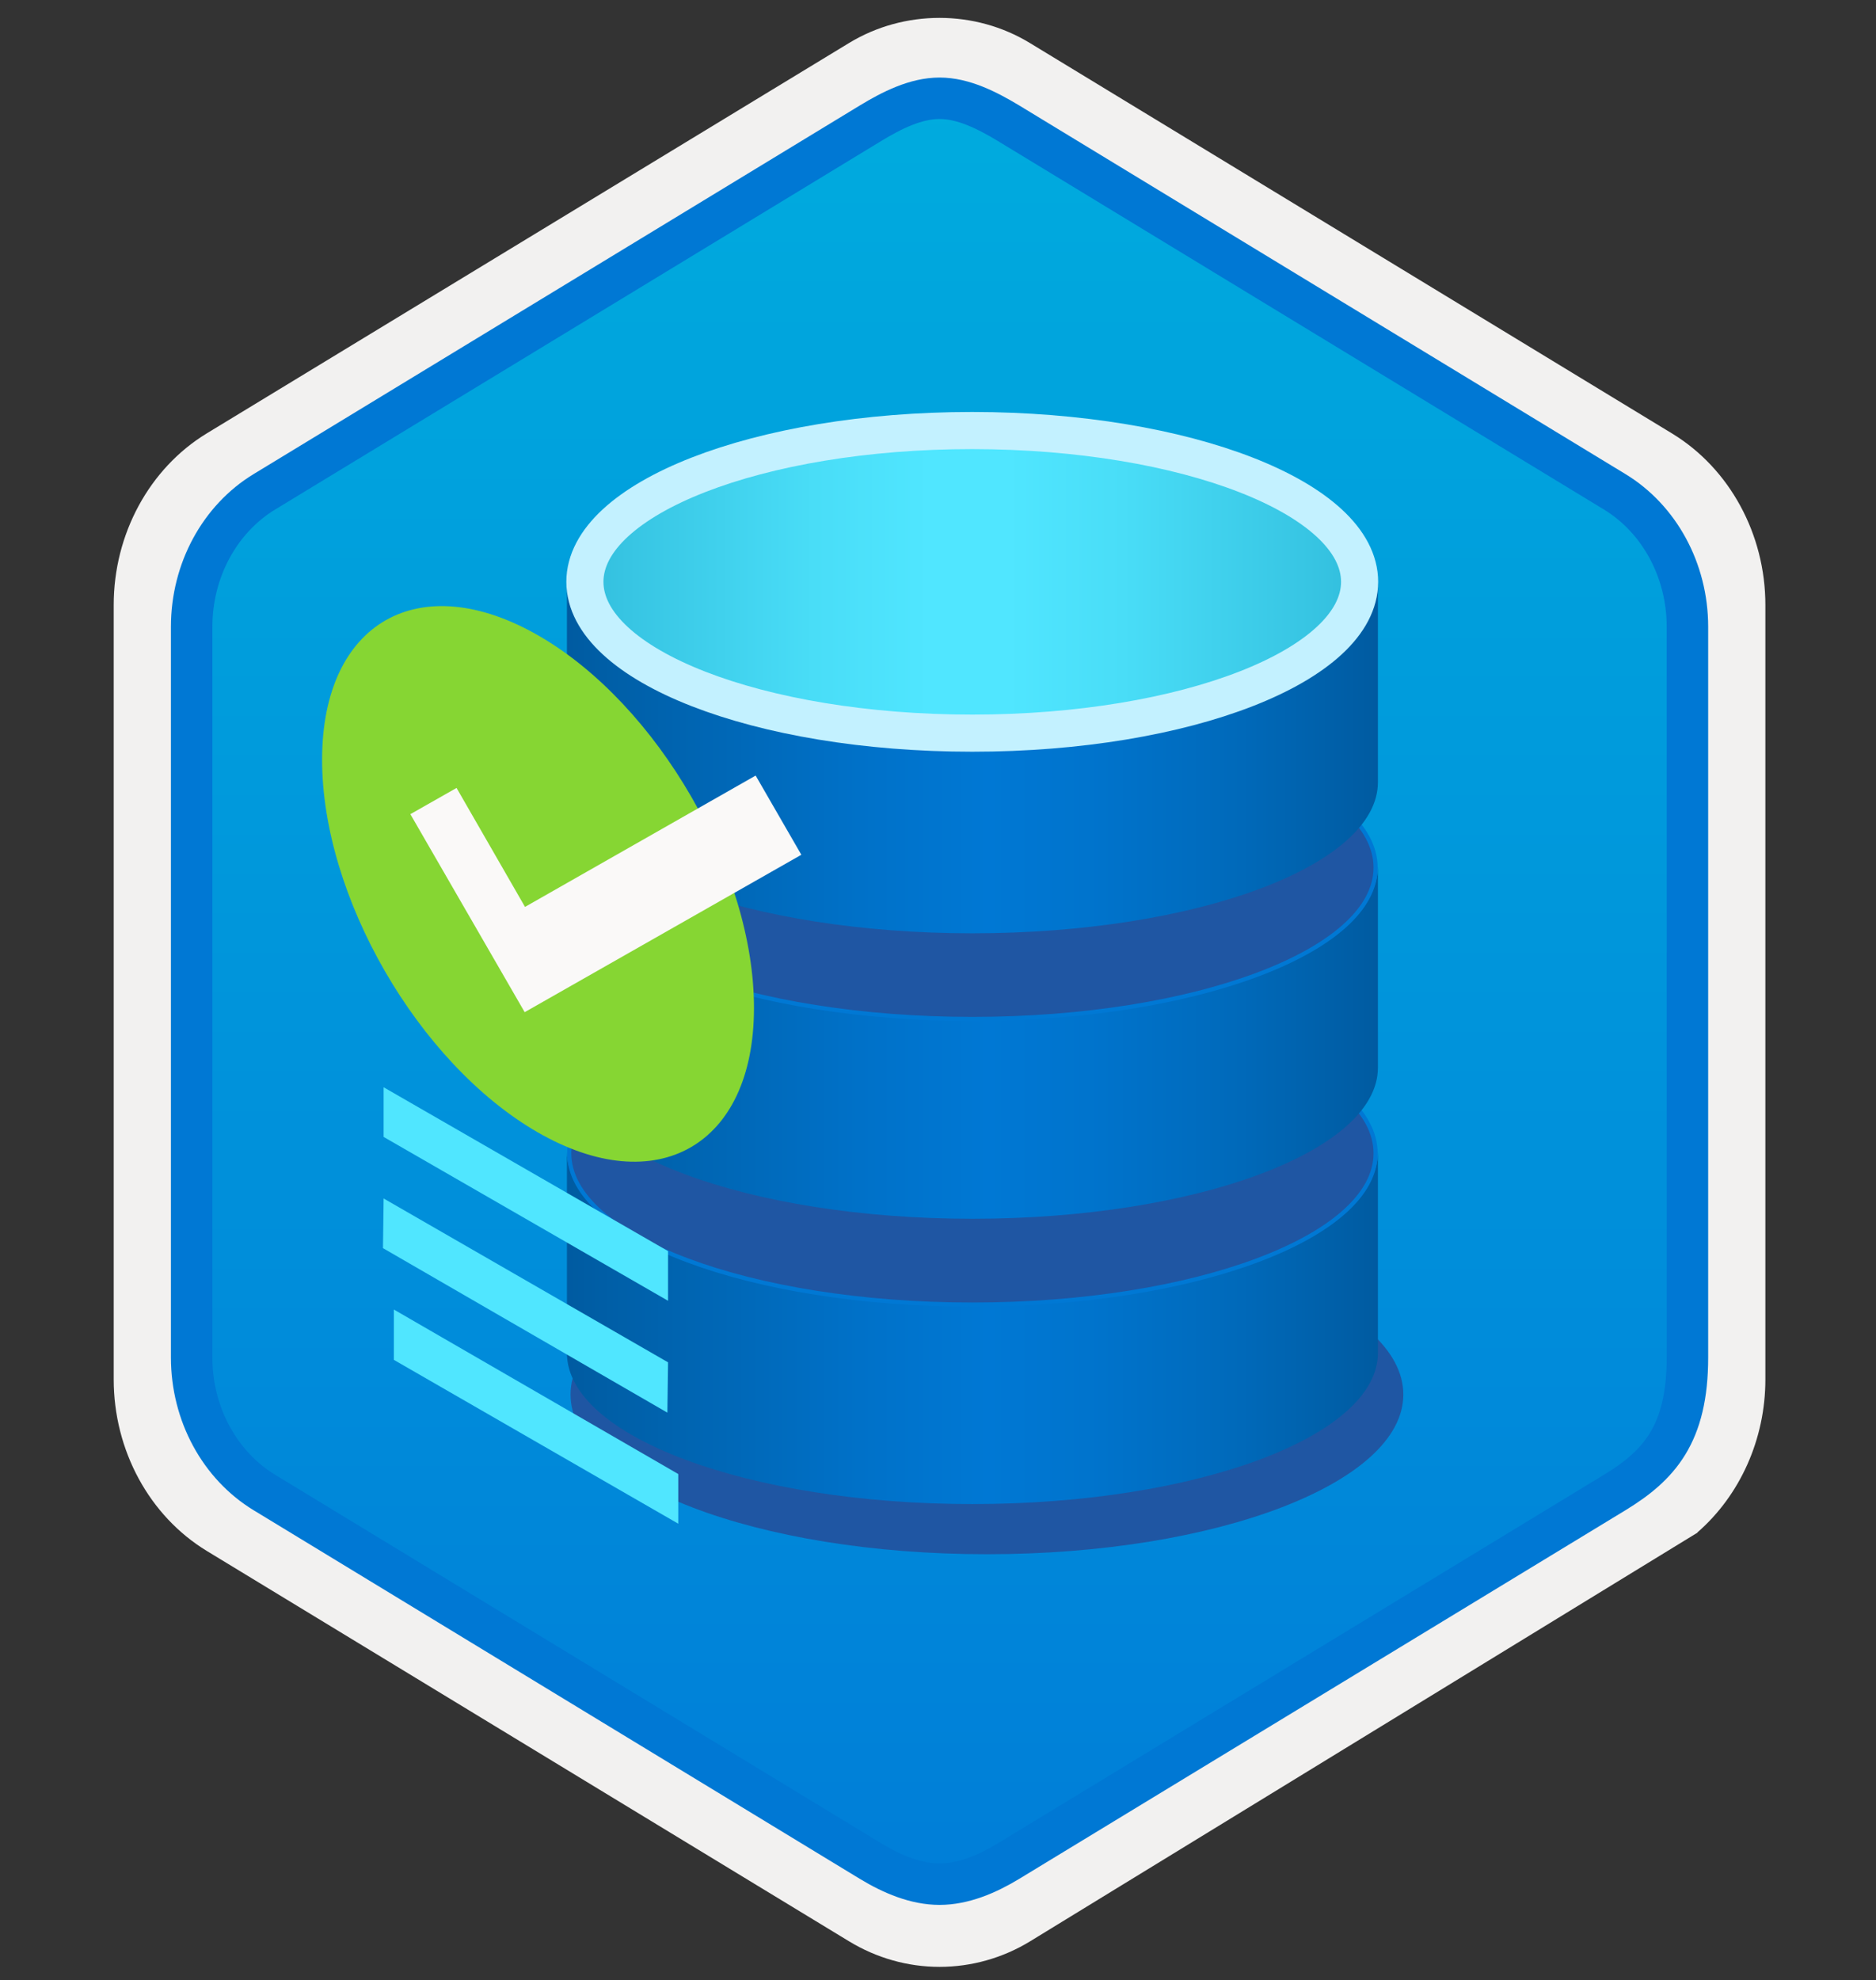
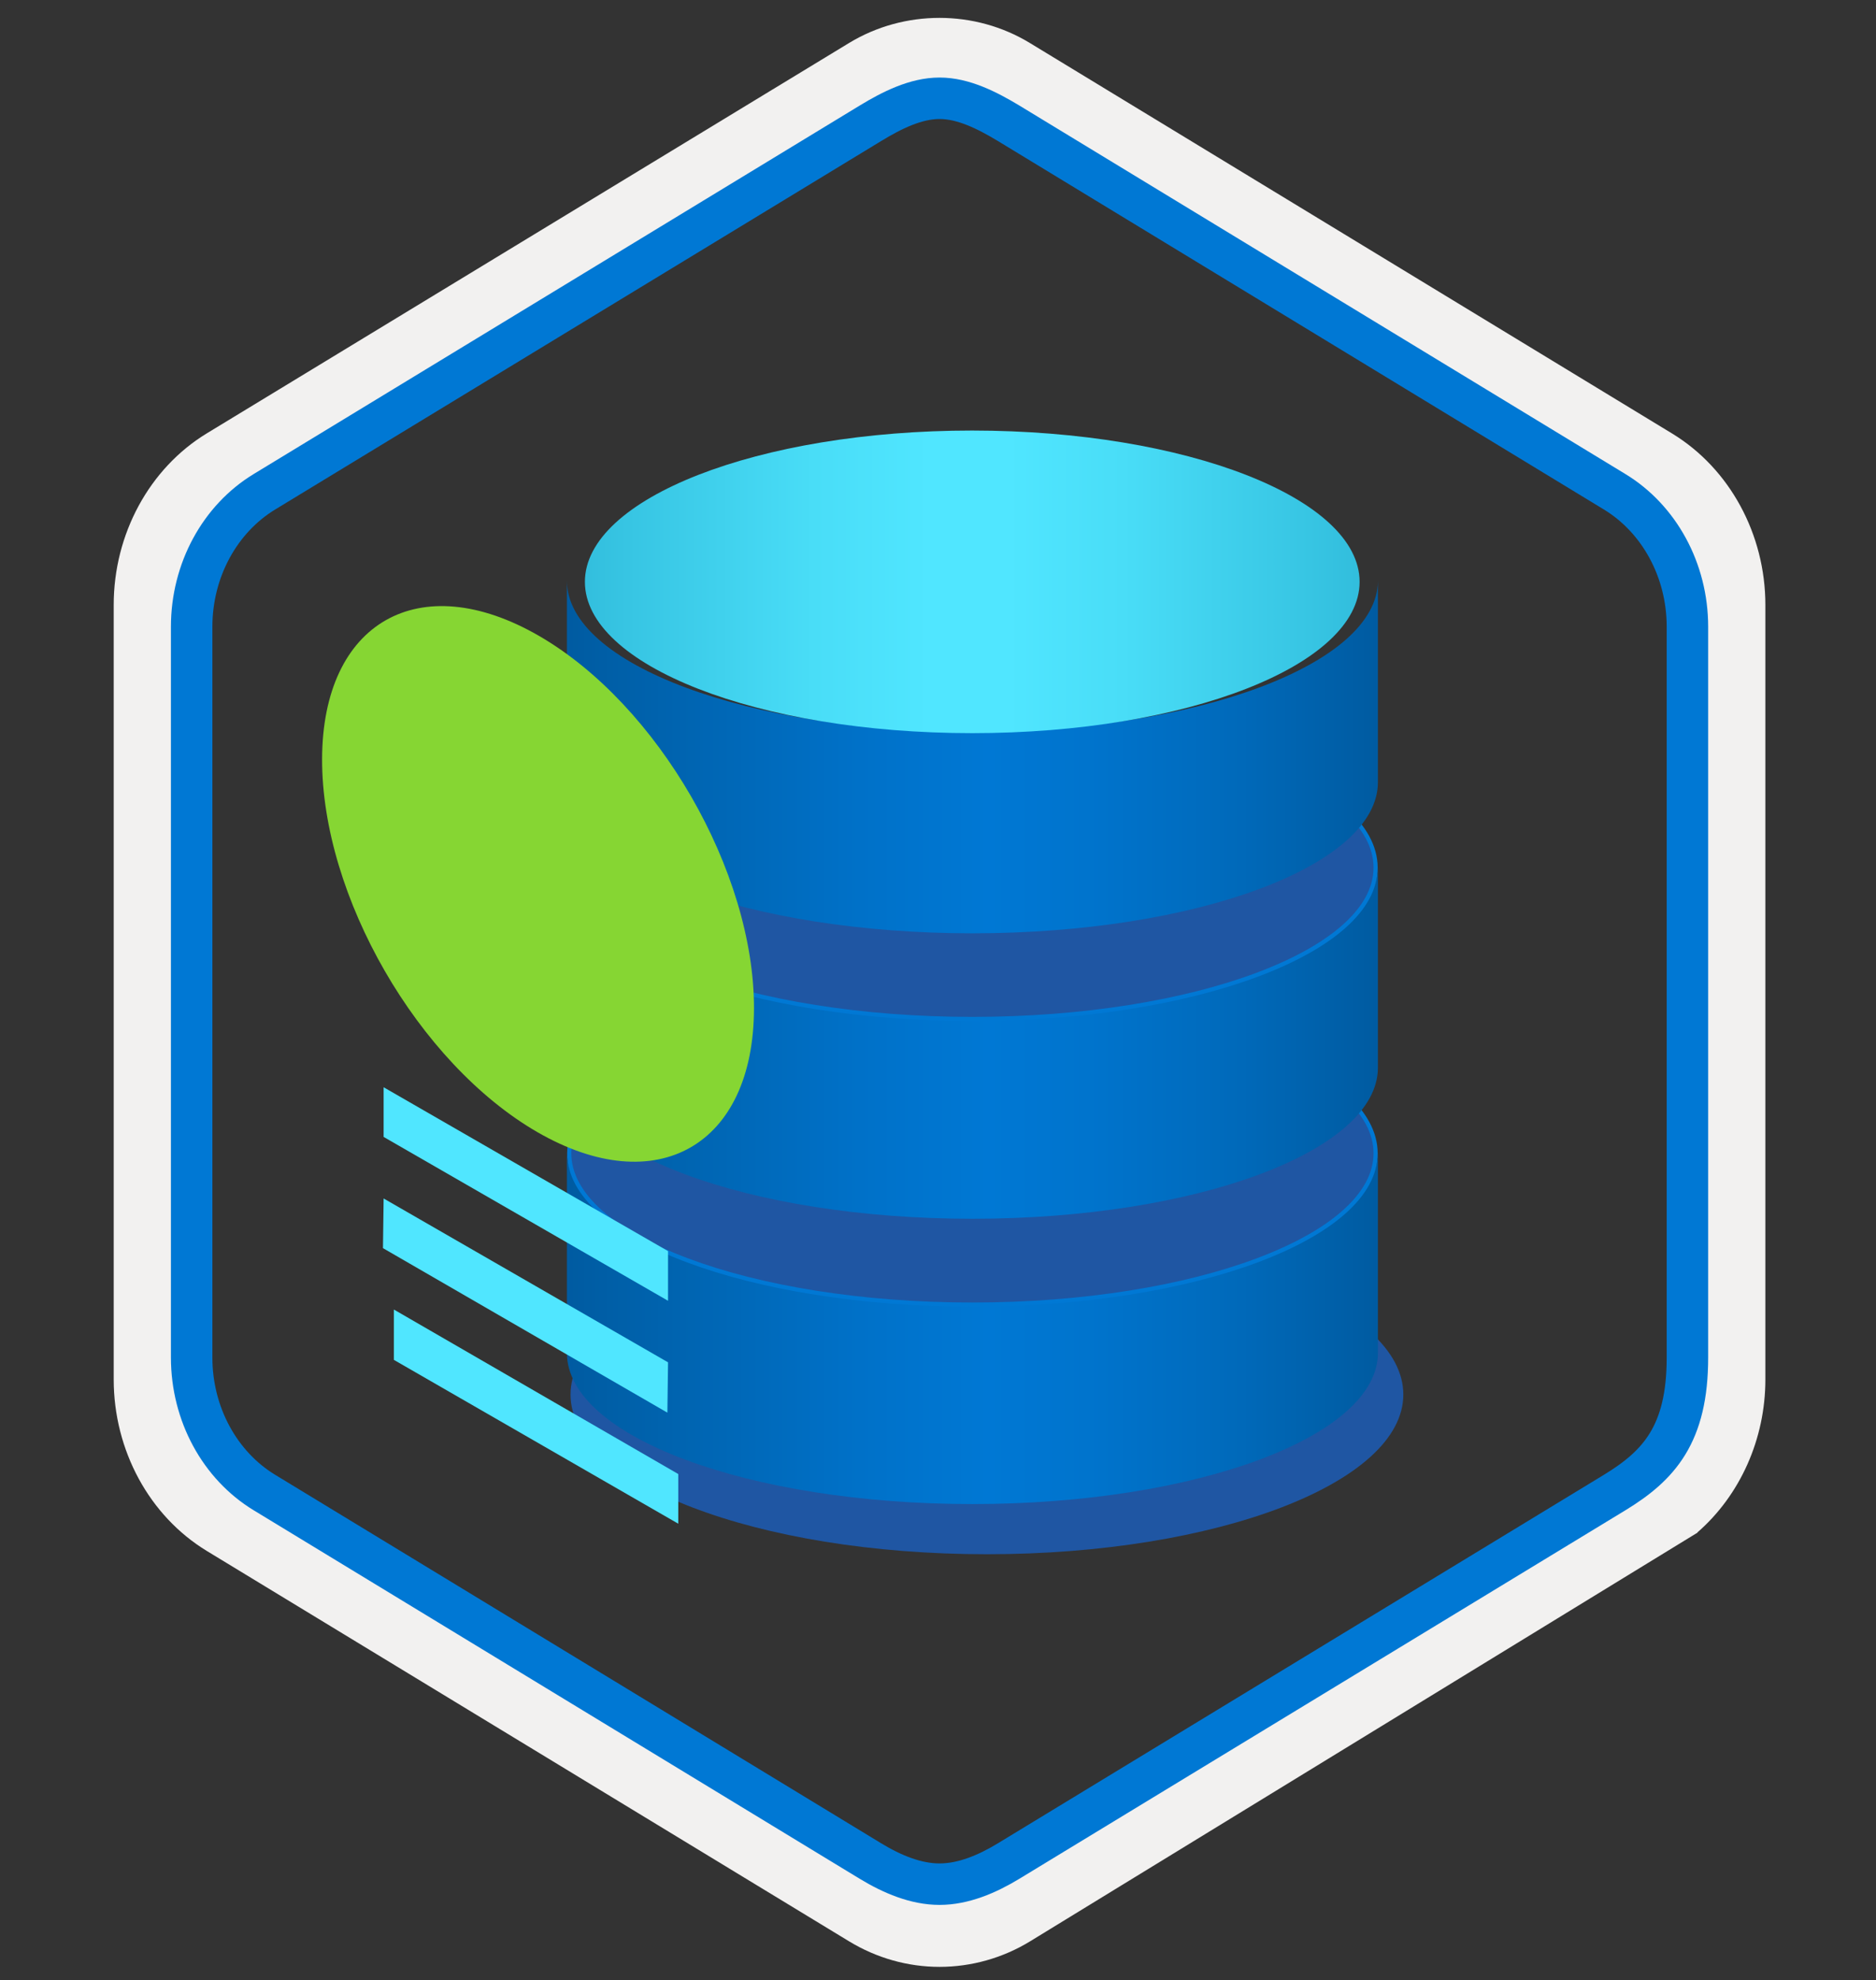
<svg xmlns="http://www.w3.org/2000/svg" width="181" height="191" viewBox="0 0 181 191" fill="none">
  <rect x="0" y="0" width="181" height="191" fill="#333333" stroke="none" />
  <path d="M90.649 189.725C87.593 189.725 84.582 188.878 81.918 187.259L19.943 149.599C14.406 146.225 10.971 139.9 10.971 133.061V58.346C10.971 51.522 14.406 45.182 19.943 41.808L81.918 4.148C87.245 0.91 94.068 0.925 99.364 4.148L161.339 41.823C166.877 45.197 170.327 51.522 170.327 58.361V133.061C170.327 138.826 167.876 144.243 163.775 147.813V147.84L99.364 187.274C96.731 188.878 93.705 189.725 90.649 189.725ZM90.001 8.678C88.049 8.678 85.572 9.89 83.862 10.934L23.105 48.129C19.353 50.413 17.238 57.01 17.238 61.761L17.869 133.061C17.869 137.812 21.068 142.08 24.821 144.364L85.216 180.746C88.651 182.834 91.441 182.834 94.876 180.746L156.084 144.274C159.836 141.989 162.855 137.797 162.855 133.061V59.413C162.855 54.678 160.122 49.782 156.355 47.497L95.779 10.934C94.069 9.89 91.953 8.678 90.001 8.678Z" fill="#F2F1F0" />
-   <path fill-rule="evenodd" clip-rule="evenodd" d="M82.751 12.258C85.202 10.76 87.925 10.004 90.649 10.004C93.372 10.004 96.096 10.76 98.547 12.258L154.682 46.59C159.705 49.661 162.807 55.411 162.807 61.66V129.763C162.807 135.996 159.705 141.761 154.682 144.833L98.547 179.164C96.096 180.662 93.372 181.419 90.649 181.419C87.925 181.419 85.202 180.677 82.751 179.164L26.616 144.833C21.593 141.761 18.491 135.996 18.491 129.763V61.66C18.491 55.426 21.593 49.676 26.616 46.59L82.751 12.258Z" fill="url(#paint0_linear)" />
  <path d="M97.321 11.895L155.786 47.437C160.068 50.039 162.807 54.987 162.807 60.464V130.943C162.807 138.361 160.053 141.368 155.786 143.97L97.321 179.512C95.233 180.783 92.933 181.747 90.649 181.747C88.364 181.747 86.064 180.783 83.976 179.512L25.511 143.97C21.229 141.368 18.491 136.42 18.491 130.943V60.464C18.491 54.987 21.229 50.039 25.511 47.437L83.976 11.895C86.064 10.624 88.364 9.48 90.649 9.48C92.949 9.48 95.233 10.639 97.321 11.895Z" stroke="#0078D4" stroke-width="4" />
  <path fill-rule="evenodd" clip-rule="evenodd" d="M135.395 134.515C135.395 143.03 117.409 149.922 95.221 149.922C73.033 149.922 55.047 143.03 55.047 134.515C55.047 125.999 73.033 119.107 95.221 119.107C117.425 119.107 135.395 125.999 135.395 134.515Z" fill="#1F56A3" />
  <path fill-rule="evenodd" clip-rule="evenodd" d="M93.82 125.649C72.221 125.649 54.697 119.123 54.697 111.069V130.503C54.697 138.557 72.206 145.083 93.82 145.083C115.42 145.083 132.944 138.557 132.944 130.503V111.085C132.928 119.139 115.42 125.649 93.82 125.649Z" fill="url(#paint1_linear)" />
  <path fill-rule="evenodd" clip-rule="evenodd" d="M132.721 111.244C132.721 119.298 115.308 125.84 93.82 125.84C72.333 125.84 54.92 119.314 54.92 111.244C54.92 103.174 72.349 96.648 93.82 96.648C115.308 96.648 132.721 103.19 132.721 111.244Z" fill="#1F56A3" />
  <path d="M132.721 111.244C132.721 119.298 115.308 125.84 93.82 125.84C72.333 125.84 54.92 119.314 54.92 111.244C54.92 103.174 72.349 96.648 93.82 96.648C115.308 96.648 132.721 103.19 132.721 111.244Z" stroke="#0078D4" stroke-width="0.398" />
  <path fill-rule="evenodd" clip-rule="evenodd" d="M93.82 98.129C72.221 98.129 54.697 91.603 54.697 83.549V102.983C54.697 111.037 72.206 117.563 93.82 117.563C115.42 117.563 132.944 111.037 132.944 102.983V83.549C132.928 91.603 115.42 98.129 93.82 98.129Z" fill="url(#paint2_linear)" />
  <path fill-rule="evenodd" clip-rule="evenodd" d="M132.721 83.692C132.721 91.746 115.308 98.288 93.82 98.288C72.333 98.288 54.92 91.762 54.92 83.692C54.92 75.622 72.349 69.097 93.82 69.097C115.308 69.097 132.721 75.622 132.721 83.692Z" fill="#1F56A3" />
  <path d="M132.721 83.692C132.721 91.746 115.308 98.288 93.82 98.288C72.333 98.288 54.92 91.762 54.92 83.692C54.92 75.622 72.349 69.097 93.82 69.097C115.308 69.097 132.721 75.622 132.721 83.692Z" stroke="#0078D4" stroke-width="0.398" />
  <path fill-rule="evenodd" clip-rule="evenodd" d="M93.82 70.593C72.221 70.593 54.697 64.067 54.697 56.013V75.447C54.697 83.501 72.206 90.027 93.82 90.027C115.42 90.027 132.944 83.501 132.944 75.447V56.013C132.928 64.067 115.42 70.593 93.82 70.593Z" fill="url(#paint3_linear)" />
  <path fill-rule="evenodd" clip-rule="evenodd" d="M131.177 56.124C131.177 64.178 114.449 70.72 93.805 70.72C73.161 70.72 56.432 64.194 56.432 56.124C56.432 48.071 73.161 41.529 93.805 41.529C114.449 41.545 131.177 48.071 131.177 56.124Z" fill="url(#paint4_linear)" />
-   <path d="M131.177 56.124C131.177 64.178 114.449 70.72 93.805 70.72C73.161 70.72 56.432 64.194 56.432 56.124C56.432 48.071 73.161 41.529 93.805 41.529C114.449 41.545 131.177 48.071 131.177 56.124Z" stroke="#C3F1FF" stroke-width="3.581" />
  <path d="M51.991 61.329C63.483 67.966 72.778 84.074 72.746 97.285C72.715 110.512 63.355 115.844 51.848 109.207C40.34 102.554 31.044 86.446 31.076 73.219C31.108 60.008 40.467 54.676 51.991 61.329Z" fill="#86D633" />
  <path d="M38 126.317V131.172L65.44 146.977V142.186L38 126.317Z" fill="#50E6FF" />
  <path d="M37.013 115.605L36.95 120.396L64.39 136.265L64.454 131.411L37.013 115.605Z" fill="#50E6FF" />
  <path d="M37.013 104.877V109.668L64.454 125.474V120.683L37.013 104.877Z" fill="#50E6FF" />
-   <path d="M72.906 74.811L77.315 82.451L50.622 97.635L39.592 78.535L44.049 76.004L50.654 87.48L72.906 74.811Z" fill="#FAF9F8" />
  <defs>
    <linearGradient id="paint0_linear" x1="90.649" y1="10.006" x2="90.649" y2="181.421" gradientUnits="userSpaceOnUse">
      <stop stop-color="#00ABDE" />
      <stop offset="1" stop-color="#007ED8" />
    </linearGradient>
    <linearGradient id="paint1_linear" x1="54.698" y1="128.12" x2="132.944" y2="128.12" gradientUnits="userSpaceOnUse">
      <stop stop-color="#005BA1" />
      <stop offset="0.07" stop-color="#0060A9" />
      <stop offset="0.36" stop-color="#0071C8" />
      <stop offset="0.52" stop-color="#0078D4" />
      <stop offset="0.64" stop-color="#0074CD" />
      <stop offset="0.82" stop-color="#006ABB" />
      <stop offset="1" stop-color="#005BA1" />
    </linearGradient>
    <linearGradient id="paint2_linear" x1="54.698" y1="100.6" x2="132.944" y2="100.6" gradientUnits="userSpaceOnUse">
      <stop stop-color="#005BA1" />
      <stop offset="0.07" stop-color="#0060A9" />
      <stop offset="0.36" stop-color="#0071C8" />
      <stop offset="0.52" stop-color="#0078D4" />
      <stop offset="0.64" stop-color="#0074CD" />
      <stop offset="0.82" stop-color="#006ABB" />
      <stop offset="1" stop-color="#005BA1" />
    </linearGradient>
    <linearGradient id="paint3_linear" x1="54.698" y1="73.064" x2="132.944" y2="73.064" gradientUnits="userSpaceOnUse">
      <stop stop-color="#005BA1" />
      <stop offset="0.07" stop-color="#0060A9" />
      <stop offset="0.36" stop-color="#0071C8" />
      <stop offset="0.52" stop-color="#0078D4" />
      <stop offset="0.64" stop-color="#0074CD" />
      <stop offset="0.82" stop-color="#006ABB" />
      <stop offset="1" stop-color="#005BA1" />
    </linearGradient>
    <linearGradient id="paint4_linear" x1="56.075" y1="56.124" x2="130.82" y2="56.124" gradientUnits="userSpaceOnUse">
      <stop stop-color="#32BEDD" />
      <stop offset="0.06" stop-color="#37C5E3" />
      <stop offset="0.3" stop-color="#49DDF7" />
      <stop offset="0.45" stop-color="#50E6FF" />
      <stop offset="0.55" stop-color="#50E6FF" />
      <stop offset="0.7" stop-color="#49DDF7" />
      <stop offset="0.94" stop-color="#37C5E3" />
      <stop offset="1" stop-color="#32BEDD" />
    </linearGradient>
  </defs>
</svg>